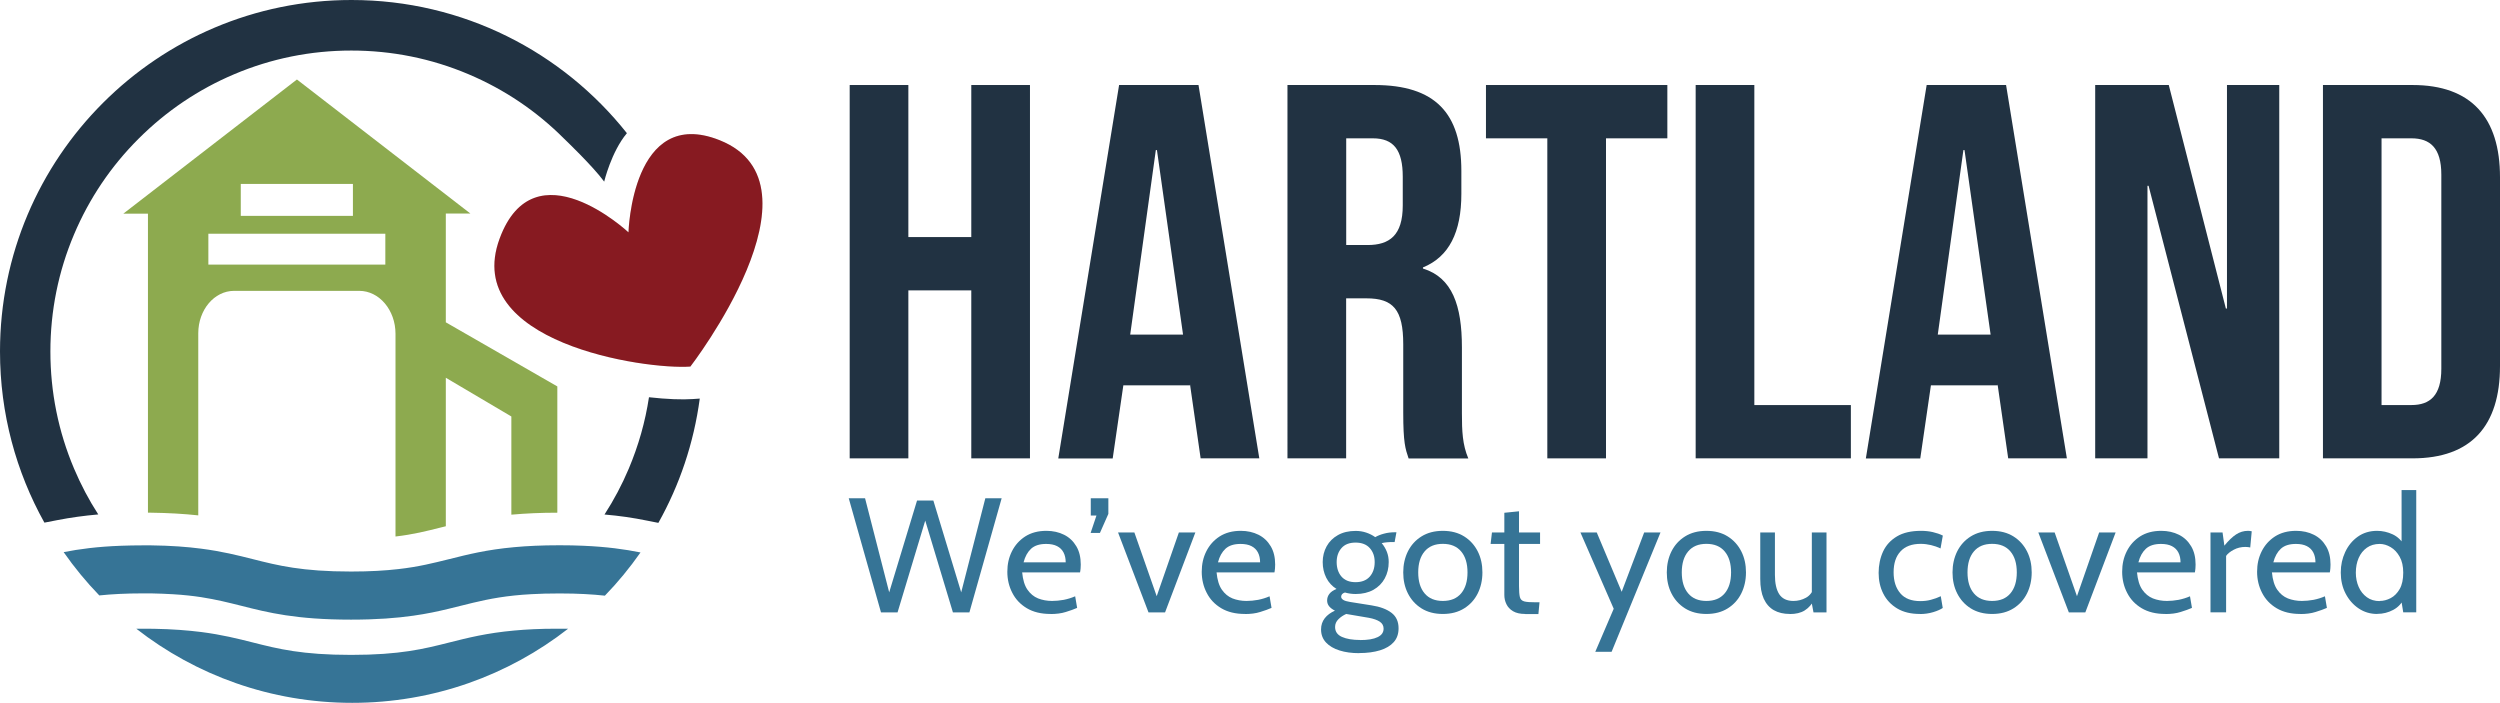
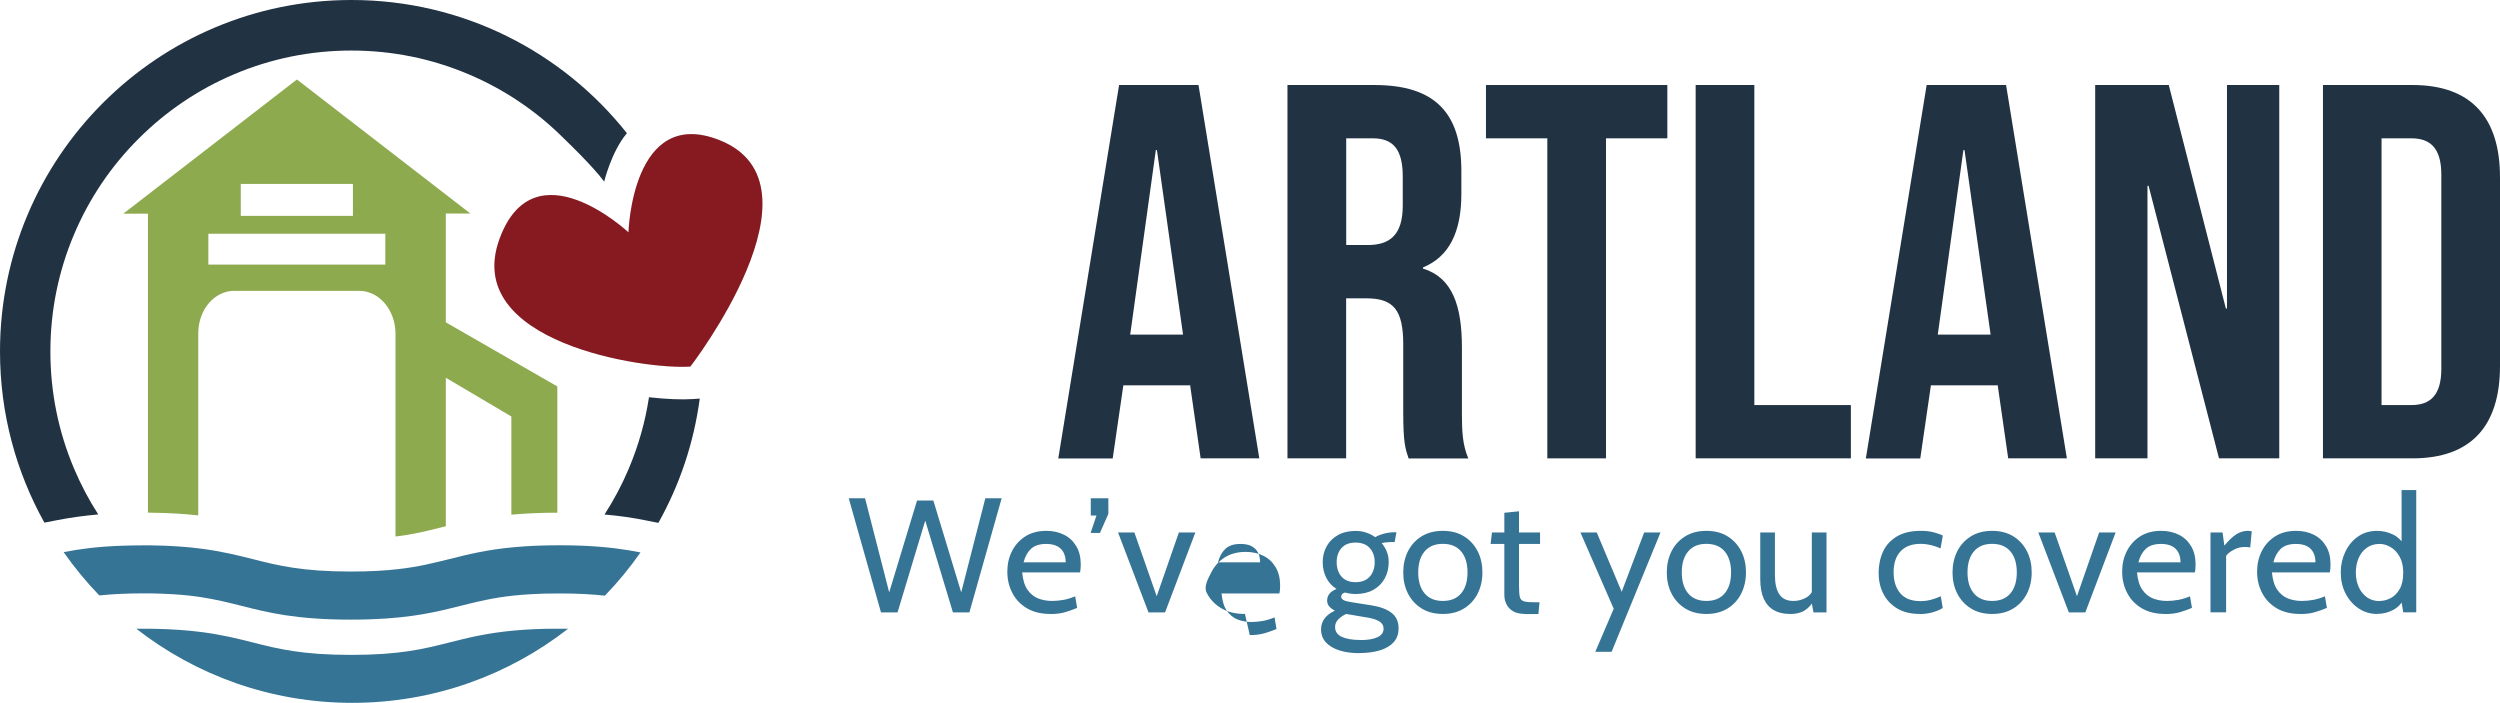
<svg xmlns="http://www.w3.org/2000/svg" id="a" width="317" height="89.12" viewBox="0 0 317 89.12">
  <g id="b">
    <path d="M72.04,79.72c-7.55,5.89-17.05,9.4-27.38,9.4s-19.83-3.51-27.38-9.4c.28,0,.57,0,.87,0,.47,0,.92,0,1.36.01,2.37.04,4.32.2,6.01.41,2.63.34,4.62.84,6.56,1.33,3.2.81,6.22,1.57,12.44,1.57s9.23-.76,12.44-1.57c2.34-.59,4.74-1.2,8.26-1.52,1.52-.14,3.26-.23,5.29-.23.13,0,.25,0,.38,0,.4,0,.79,0,1.16,0h0Z" fill="#367496" />
    <path d="M81.21,70.06c-1.36,1.94-2.86,3.77-4.51,5.47-1.57-.17-3.4-.28-5.66-.28-.05,0-.11,0-.16,0-1.29,0-2.44.03-3.49.09-.78.04-1.5.1-2.18.17-2.76.29-4.73.79-6.77,1.3-.51.13-1.01.26-1.54.38-1.35.33-2.79.64-4.5.88-2.1.3-4.62.5-7.89.5-6.97,0-10.51-.89-13.93-1.76-1.6-.4-3.15-.79-5.07-1.09-1.05-.16-2.21-.29-3.56-.37-.86-.05-1.8-.09-2.82-.11-.32,0-.65,0-.99,0-2.2,0-4,.1-5.55.26-1.65-1.71-3.16-3.54-4.52-5.49,1.97-.39,4.27-.7,7.31-.81.86-.03,1.77-.05,2.76-.05.34,0,.67,0,.99,0,2.54.03,4.61.19,6.38.42,2.63.34,4.62.84,6.56,1.33,3.2.81,6.22,1.57,12.44,1.57,2.42,0,4.36-.12,6.01-.31,2.57-.29,4.44-.77,6.38-1.25.02,0,.03,0,.05-.01,2.34-.59,4.74-1.2,8.26-1.52,1.62-.15,3.47-.24,5.67-.24.05,0,.11,0,.16,0,1.03,0,1.99.02,2.88.06,3.04.13,5.32.45,7.29.85h0Z" fill="#367496" />
    <path d="M79.69,29.46s-11.93-11.16-16.34.8c-4.86,13.18,18.4,16.64,24.19,16.22,0,0,17.8-23.07,3.72-28.7-11.13-4.45-11.57,11.69-11.57,11.69h0Z" fill="#e9eae5" />
    <path d="M79.5,16.9C71.34,6.6,58.72,0,44.57,0,19.95,0,0,19.95,0,44.57c0,7.88,2.05,15.28,5.63,21.7l1.65-.32c1.69-.33,3.38-.56,5.18-.72-1.19-1.84-2.21-3.78-3.07-5.81-1.99-4.7-3-9.7-3-14.85s1.01-10.15,3-14.85c1.92-4.54,4.67-8.63,8.18-12.13,3.51-3.51,7.59-6.26,12.13-8.18,4.7-1.99,9.7-3,14.85-3s10.15,1.01,14.85,3c4.54,1.92,8.63,4.67,12.13,8.18,0,0,3.65,3.48,5.08,5.44,0,0,.9-3.77,2.87-6.13h0Z" fill="#213242" />
    <path d="M87.84,50.6c-1.3.09-3.26.03-5.55-.23-.47,3.11-1.33,6.13-2.56,9.05-.86,2.04-1.89,3.98-3.08,5.82,1.87.16,3.61.41,5.37.77l1.46.29c2.68-4.78,4.49-10.1,5.25-15.76l-.89.06h0Z" fill="#213242" />
    <path d="M79.69,29.46s-11.93-11.16-16.34.8c-4.86,13.18,18.4,16.64,24.19,16.22,0,0,17.8-23.07,3.72-28.7-11.13-4.45-11.57,11.69-11.57,11.69h0Z" fill="#871a21" />
    <path d="M18.76,27.25v37.76c.15,0,.29,0,.43,0,2.16.03,4.11.14,5.95.34v-23.09c0-2.97,2.03-5.38,4.54-5.38h15.87c2.54,0,4.6,2.44,4.6,5.45v25.7c2.25-.26,3.94-.69,5.73-1.14.02,0,.08-.02.08-.02.19-.05.38-.09.57-.14v-18.83l8.31,4.91v12.45c1.81-.16,3.72-.25,5.83-.25v-16.01h0,0s-14.14-8.13-14.14-8.13v-13.79s3.12,0,3.12,0l-14.08-10.88h0l-3.96-3.06-3.96-3.06L15.64,27.09h3.12v.16s0,0,0,0ZM30.53,23.32h14.22v4.05h-14.22v-4.05ZM26.42,29.64h22.44v3.91h-22.44v-3.91Z" fill="#8daa4f" />
-     <path d="M107.74,10.78h7.44v19.28h7.98V10.78h7.44v47.34h-7.44v-21.3h-7.98v21.3h-7.44V10.78Z" fill="#213242" />
    <path d="M141.89,10.78h10.08l7.71,47.34h-7.44l-1.35-9.4v.14h-8.45l-1.35,9.27h-6.9l7.71-47.34h0ZM150.01,42.43l-3.31-23.4h-.14l-3.25,23.4h6.7Z" fill="#213242" />
    <path d="M163.26,10.78h11.02c7.71,0,11.02,3.58,11.02,10.89v2.91c0,4.87-1.56,7.98-4.87,9.33v.14c3.72,1.15,4.94,4.67,4.94,10.01v8.32c0,2.3.07,3.99.81,5.75h-7.57c-.41-1.22-.68-1.96-.68-5.82v-8.66c0-4.4-1.28-5.82-4.67-5.82h-2.57v20.29h-7.44V10.78h0ZM173.41,31.07c2.77,0,4.46-1.22,4.46-5.01v-3.65c0-3.38-1.15-4.87-3.79-4.87h-3.38v13.53h2.71Z" fill="#213242" />
    <path d="M196.2,17.54h-7.78v-6.76h23v6.76h-7.78v40.58h-7.44V17.54Z" fill="#213242" />
    <path d="M215.01,10.78h7.44v40.58h12.24v6.76h-19.68V10.78Z" fill="#213242" />
    <path d="M244.29,10.78h10.08l7.71,47.34h-7.44l-1.35-9.4v.14h-8.45l-1.35,9.27h-6.9l7.71-47.34h0ZM252.41,42.43l-3.31-23.4h-.14l-3.25,23.4h6.7Z" fill="#213242" />
    <path d="M265.67,10.78h9.33l7.24,28.34h.14V10.78h6.63v47.34h-7.64l-8.93-34.56h-.14v34.56h-6.63V10.78h0Z" fill="#213242" />
    <path d="M294.55,10.78h11.36c7.44,0,11.09,4.13,11.09,11.7v23.94c0,7.58-3.65,11.7-11.09,11.7h-11.36V10.78h0ZM305.77,51.36c2.37,0,3.79-1.22,3.79-4.6v-24.62c0-3.38-1.42-4.6-3.79-4.6h-3.79v33.82h3.79Z" fill="#213242" />
    <path d="M111.71,77.65l-4.09-14.47h2.07l3.06,11.93,3.53-11.64h2.07l3.53,11.64,3.06-11.93h2.07l-4.09,14.47h-2.09l-3.51-11.64-3.51,11.64h-2.09Z" fill="#367496" />
    <path d="M133.21,77.85c-1.19,0-2.19-.24-3.01-.73s-1.43-1.14-1.84-1.95c-.42-.81-.63-1.7-.63-2.67s.19-1.81.58-2.59.95-1.41,1.69-1.89c.74-.47,1.63-.71,2.68-.71.84,0,1.59.17,2.25.5.66.33,1.17.82,1.55,1.46.38.64.56,1.41.56,2.32,0,.14,0,.3-.02.47s-.03.34-.07.52h-7.34c.09.94.31,1.67.67,2.19s.81.89,1.35,1.11c.54.21,1.14.32,1.78.32.47,0,.96-.05,1.47-.14.51-.1.99-.25,1.45-.45l.25,1.47c-.39.17-.87.35-1.44.52-.56.18-1.22.26-1.95.26h0ZM129.8,71.3h5.33c0-.48-.09-.89-.27-1.24s-.45-.62-.82-.81-.83-.28-1.39-.28c-.83,0-1.46.2-1.91.61-.44.41-.76.98-.95,1.72h0Z" fill="#367496" />
    <path d="M139.47,67.58h-1.18l.74-2.21h-.72v-2.19h2.23v1.98l-1.07,2.42h0Z" fill="#367496" />
    <path d="M145.63,77.65l-3.86-10.13h2.07l2.83,8.08,2.81-8.08h2.09l-3.84,10.13h-2.09,0Z" fill="#367496" />
-     <path d="M157.86,77.85c-1.19,0-2.19-.24-3.01-.73s-1.43-1.14-1.84-1.95c-.42-.81-.63-1.7-.63-2.67s.19-1.81.58-2.59.95-1.41,1.69-1.89c.74-.47,1.63-.71,2.68-.71.84,0,1.59.17,2.25.5.66.33,1.17.82,1.55,1.46.38.64.56,1.41.56,2.32,0,.14,0,.3-.02.47s-.03.34-.07.52h-7.34c.09.94.31,1.67.67,2.19s.81.89,1.35,1.11c.54.21,1.14.32,1.78.32.47,0,.96-.05,1.47-.14.51-.1.99-.25,1.45-.45l.25,1.47c-.39.17-.87.35-1.44.52-.56.18-1.22.26-1.95.26h0ZM154.45,71.3h5.33c0-.48-.09-.89-.27-1.24-.18-.35-.45-.62-.82-.81s-.83-.28-1.39-.28c-.83,0-1.46.2-1.91.61-.44.41-.76.98-.95,1.72h0Z" fill="#367496" />
+     <path d="M157.86,77.85c-1.19,0-2.19-.24-3.01-.73s-1.43-1.14-1.84-1.95s.19-1.81.58-2.59.95-1.41,1.69-1.89c.74-.47,1.63-.71,2.68-.71.84,0,1.59.17,2.25.5.66.33,1.17.82,1.55,1.46.38.64.56,1.41.56,2.32,0,.14,0,.3-.02.47s-.03.34-.07.52h-7.34c.09.94.31,1.67.67,2.19s.81.89,1.35,1.11c.54.21,1.14.32,1.78.32.47,0,.96-.05,1.47-.14.51-.1.99-.25,1.45-.45l.25,1.47c-.39.17-.87.35-1.44.52-.56.18-1.22.26-1.95.26h0ZM154.45,71.3h5.33c0-.48-.09-.89-.27-1.24-.18-.35-.45-.62-.82-.81s-.83-.28-1.39-.28c-.83,0-1.46.2-1.91.61-.44.41-.76.98-.95,1.72h0Z" fill="#367496" />
    <path d="M172.33,82.82c-.92,0-1.75-.11-2.47-.34-.73-.23-1.3-.56-1.72-1.01s-.63-1-.63-1.66c0-.55.16-1.02.47-1.42s.74-.71,1.29-.96c-.32-.16-.57-.35-.74-.56s-.25-.46-.25-.72c0-.31.09-.59.28-.84.19-.25.49-.46.91-.63-.56-.35-1-.82-1.3-1.42-.3-.6-.45-1.26-.45-1.99s.17-1.4.5-2c.33-.6.81-1.07,1.43-1.42s1.37-.53,2.25-.53c.47,0,.91.07,1.33.21.42.14.8.33,1.15.58.31-.18.68-.33,1.1-.44.42-.12.9-.18,1.42-.18h.17l-.23,1.24h-.48c-.07,0-.23.01-.48.03-.25.02-.48.06-.68.11.28.33.5.7.66,1.11.16.41.23.84.23,1.29,0,.77-.17,1.46-.5,2.07-.33.61-.81,1.09-1.44,1.45-.63.35-1.38.53-2.25.53-.25,0-.49-.02-.71-.05s-.44-.08-.65-.14c-.32.1-.48.28-.48.54,0,.15.09.28.27.4.18.11.47.2.87.26l2.71.43c1.1.17,1.94.49,2.54.95.6.46.89,1.12.89,1.96,0,.7-.2,1.29-.61,1.75-.41.46-.99.81-1.74,1.04-.75.23-1.63.35-2.65.35h0ZM172.49,81.16c.95,0,1.68-.12,2.19-.37.51-.24.76-.6.76-1.08,0-.37-.16-.66-.48-.88-.32-.21-.78-.38-1.38-.49l-2.88-.49c-.38.17-.71.39-.99.67s-.42.6-.42.98c0,.58.29,1,.87,1.26s1.36.39,2.33.39h0ZM171.89,73.82c.79,0,1.38-.24,1.8-.71.41-.47.62-1.08.62-1.83s-.21-1.32-.62-1.78c-.41-.46-1.01-.7-1.8-.7s-1.38.23-1.79.7-.61,1.06-.61,1.78.2,1.36.61,1.83c.41.47,1,.71,1.79.71Z" fill="#367496" />
    <path d="M182.95,77.85c-1.06,0-1.96-.24-2.71-.71-.75-.47-1.32-1.11-1.72-1.9s-.59-1.68-.59-2.66.2-1.87.59-2.66c.4-.8.97-1.43,1.72-1.9.75-.47,1.65-.71,2.71-.71s1.96.24,2.71.71,1.32,1.11,1.72,1.9.59,1.68.59,2.66-.2,1.87-.59,2.66c-.4.8-.97,1.43-1.72,1.9-.75.47-1.65.71-2.71.71ZM182.95,76.2c1.01,0,1.78-.32,2.32-.96s.81-1.52.81-2.66-.27-2.02-.81-2.66c-.54-.64-1.31-.96-2.32-.96s-1.77.32-2.31.96-.81,1.52-.81,2.66.27,2.02.81,2.66,1.31.96,2.31.96Z" fill="#367496" />
    <path d="M193.39,77.85c-.64,0-1.15-.12-1.54-.35-.39-.23-.67-.54-.84-.9-.18-.37-.26-.76-.26-1.16v-6.47h-1.74l.17-1.45h1.57v-2.5l1.86-.19v2.69h2.67v1.45h-2.67v5.33c0,.65.04,1.12.11,1.41.08.29.26.47.56.55.3.08.78.11,1.45.11h.48l-.14,1.49h-1.67Z" fill="#367496" />
    <path d="M202.28,82.65l2.34-5.46-4.22-9.67h2.07l3.16,7.52,2.85-7.52h2.07l-6.2,15.13h-2.07Z" fill="#367496" />
    <path d="M216.37,77.85c-1.06,0-1.96-.24-2.71-.71-.75-.47-1.32-1.11-1.72-1.9s-.59-1.68-.59-2.66.2-1.87.59-2.66c.4-.8.97-1.43,1.72-1.9.75-.47,1.65-.71,2.71-.71s1.96.24,2.71.71,1.32,1.11,1.72,1.9.59,1.68.59,2.66-.2,1.87-.59,2.66c-.4.8-.97,1.43-1.72,1.9-.75.47-1.65.71-2.71.71ZM216.37,76.2c1.01,0,1.78-.32,2.32-.96s.81-1.52.81-2.66-.27-2.02-.81-2.66c-.54-.64-1.31-.96-2.32-.96s-1.77.32-2.31.96-.81,1.52-.81,2.66.27,2.02.81,2.66,1.31.96,2.31.96Z" fill="#367496" />
    <path d="M226.95,77.85c-.79,0-1.47-.16-2.03-.48s-.98-.81-1.28-1.46c-.29-.65-.44-1.49-.44-2.5v-5.89h1.86v5.37c0,1.07.18,1.89.55,2.46.37.56.97.85,1.8.85.57,0,1.1-.14,1.59-.41s.83-.72,1.01-1.32l-.27,1.01v-7.96h1.86v10.13h-1.65l-.37-1.98.5.33c-.34.63-.75,1.09-1.24,1.4s-1.12.46-1.91.46h0Z" fill="#367496" />
    <path d="M243.44,77.85c-1.14,0-2.1-.23-2.88-.7-.77-.46-1.36-1.09-1.76-1.88s-.59-1.67-.59-2.63.19-1.91.57-2.72c.38-.81.97-1.44,1.76-1.91.79-.47,1.81-.7,3.04-.7.53,0,1.03.05,1.5.16s.89.25,1.27.44l-.29,1.63c-.38-.18-.78-.32-1.2-.42-.42-.1-.86-.16-1.32-.16-1.12,0-1.97.32-2.55.95-.59.63-.88,1.52-.88,2.65s.28,1.99.84,2.66c.56.67,1.41,1,2.55,1,.47,0,.92-.05,1.35-.17.43-.11.84-.26,1.24-.45l.25,1.49c-.28.19-.68.37-1.21.53-.53.16-1.09.24-1.68.24h0Z" fill="#367496" />
    <path d="M252.6,77.85c-1.06,0-1.96-.24-2.71-.71-.75-.47-1.32-1.11-1.72-1.9s-.59-1.68-.59-2.66.2-1.87.59-2.66c.4-.8.97-1.43,1.72-1.9.75-.47,1.65-.71,2.71-.71s1.96.24,2.71.71,1.32,1.11,1.72,1.9.59,1.68.59,2.66-.2,1.87-.59,2.66c-.4.8-.97,1.43-1.72,1.9-.75.47-1.65.71-2.71.71ZM252.6,76.2c1.01,0,1.78-.32,2.32-.96s.81-1.52.81-2.66-.27-2.02-.81-2.66c-.54-.64-1.31-.96-2.32-.96s-1.77.32-2.31.96-.81,1.52-.81,2.66.27,2.02.81,2.66,1.31.96,2.31.96Z" fill="#367496" />
    <path d="M262.33,77.65l-3.87-10.13h2.07l2.83,8.08,2.81-8.08h2.09l-3.84,10.13h-2.09Z" fill="#367496" />
    <path d="M274.57,77.85c-1.19,0-2.19-.24-3.01-.73s-1.43-1.14-1.84-1.95c-.42-.81-.63-1.7-.63-2.67s.19-1.81.58-2.59.95-1.41,1.69-1.89c.74-.47,1.63-.71,2.68-.71.84,0,1.59.17,2.25.5.66.33,1.17.82,1.55,1.46.38.64.56,1.41.56,2.32,0,.14,0,.3-.02.47s-.03.34-.07.52h-7.34c.09.94.31,1.67.67,2.19s.81.89,1.35,1.11c.54.21,1.14.32,1.78.32.47,0,.96-.05,1.47-.14.51-.1.99-.25,1.45-.45l.25,1.47c-.39.17-.87.35-1.44.52-.56.18-1.22.26-1.95.26h0ZM271.16,71.3h5.33c0-.48-.09-.89-.27-1.24-.18-.35-.45-.62-.82-.81s-.83-.28-1.39-.28c-.83,0-1.46.2-1.91.61-.44.41-.76.98-.95,1.72h0Z" fill="#367496" />
    <path d="M280.29,77.65v-10.13h1.53l.23,1.67c.52-.64,1.01-1.11,1.48-1.42.47-.31.98-.46,1.51-.46.17,0,.33.02.48.06l-.19,2.05c-.09-.02-.18-.04-.28-.05-.1-.01-.21-.02-.34-.02-.54,0-1.03.12-1.48.36-.45.24-.77.5-.96.78v7.15h-1.98Z" fill="#367496" />
    <path d="M291.68,77.85c-1.19,0-2.19-.24-3.01-.73s-1.43-1.14-1.84-1.95c-.42-.81-.63-1.7-.63-2.67s.19-1.81.58-2.59.95-1.41,1.69-1.89c.74-.47,1.63-.71,2.68-.71.84,0,1.59.17,2.25.5.66.33,1.17.82,1.55,1.46.38.64.56,1.41.56,2.32,0,.14,0,.3-.02.47s-.03.34-.07.52h-7.34c.09.94.31,1.67.67,2.19s.81.89,1.35,1.11c.54.21,1.14.32,1.78.32.47,0,.96-.05,1.47-.14.51-.1.99-.25,1.45-.45l.25,1.47c-.39.17-.87.35-1.44.52-.56.18-1.22.26-1.95.26h0ZM288.27,71.3h5.33c0-.48-.09-.89-.27-1.24-.18-.35-.45-.62-.82-.81s-.83-.28-1.39-.28c-.83,0-1.46.2-1.91.61-.44.41-.76.98-.95,1.72h0Z" fill="#367496" />
    <path d="M301.42,77.85c-.86,0-1.64-.23-2.34-.7s-1.25-1.1-1.66-1.89c-.41-.79-.61-1.68-.61-2.66s.19-1.8.56-2.6.91-1.46,1.6-1.95,1.51-.74,2.45-.74c.67,0,1.33.15,1.96.44s1.14.78,1.53,1.46l-.39.27v-7.34h1.86v15.5h-1.65l-.35-2.15.48.33c-.3.67-.76,1.17-1.39,1.51-.63.34-1.31.51-2.04.51h0ZM301.75,76.2c.47,0,.93-.12,1.39-.36.46-.24.84-.63,1.14-1.15s.45-1.22.45-2.08c0-.8-.15-1.47-.45-2.01s-.68-.95-1.14-1.22-.92-.41-1.39-.41c-.63,0-1.18.16-1.63.48-.45.32-.8.75-1.04,1.3-.24.55-.36,1.17-.36,1.87,0,.65.12,1.25.36,1.8s.59.98,1.04,1.31,1,.49,1.63.49h0Z" fill="#367496" />
  </g>
</svg>